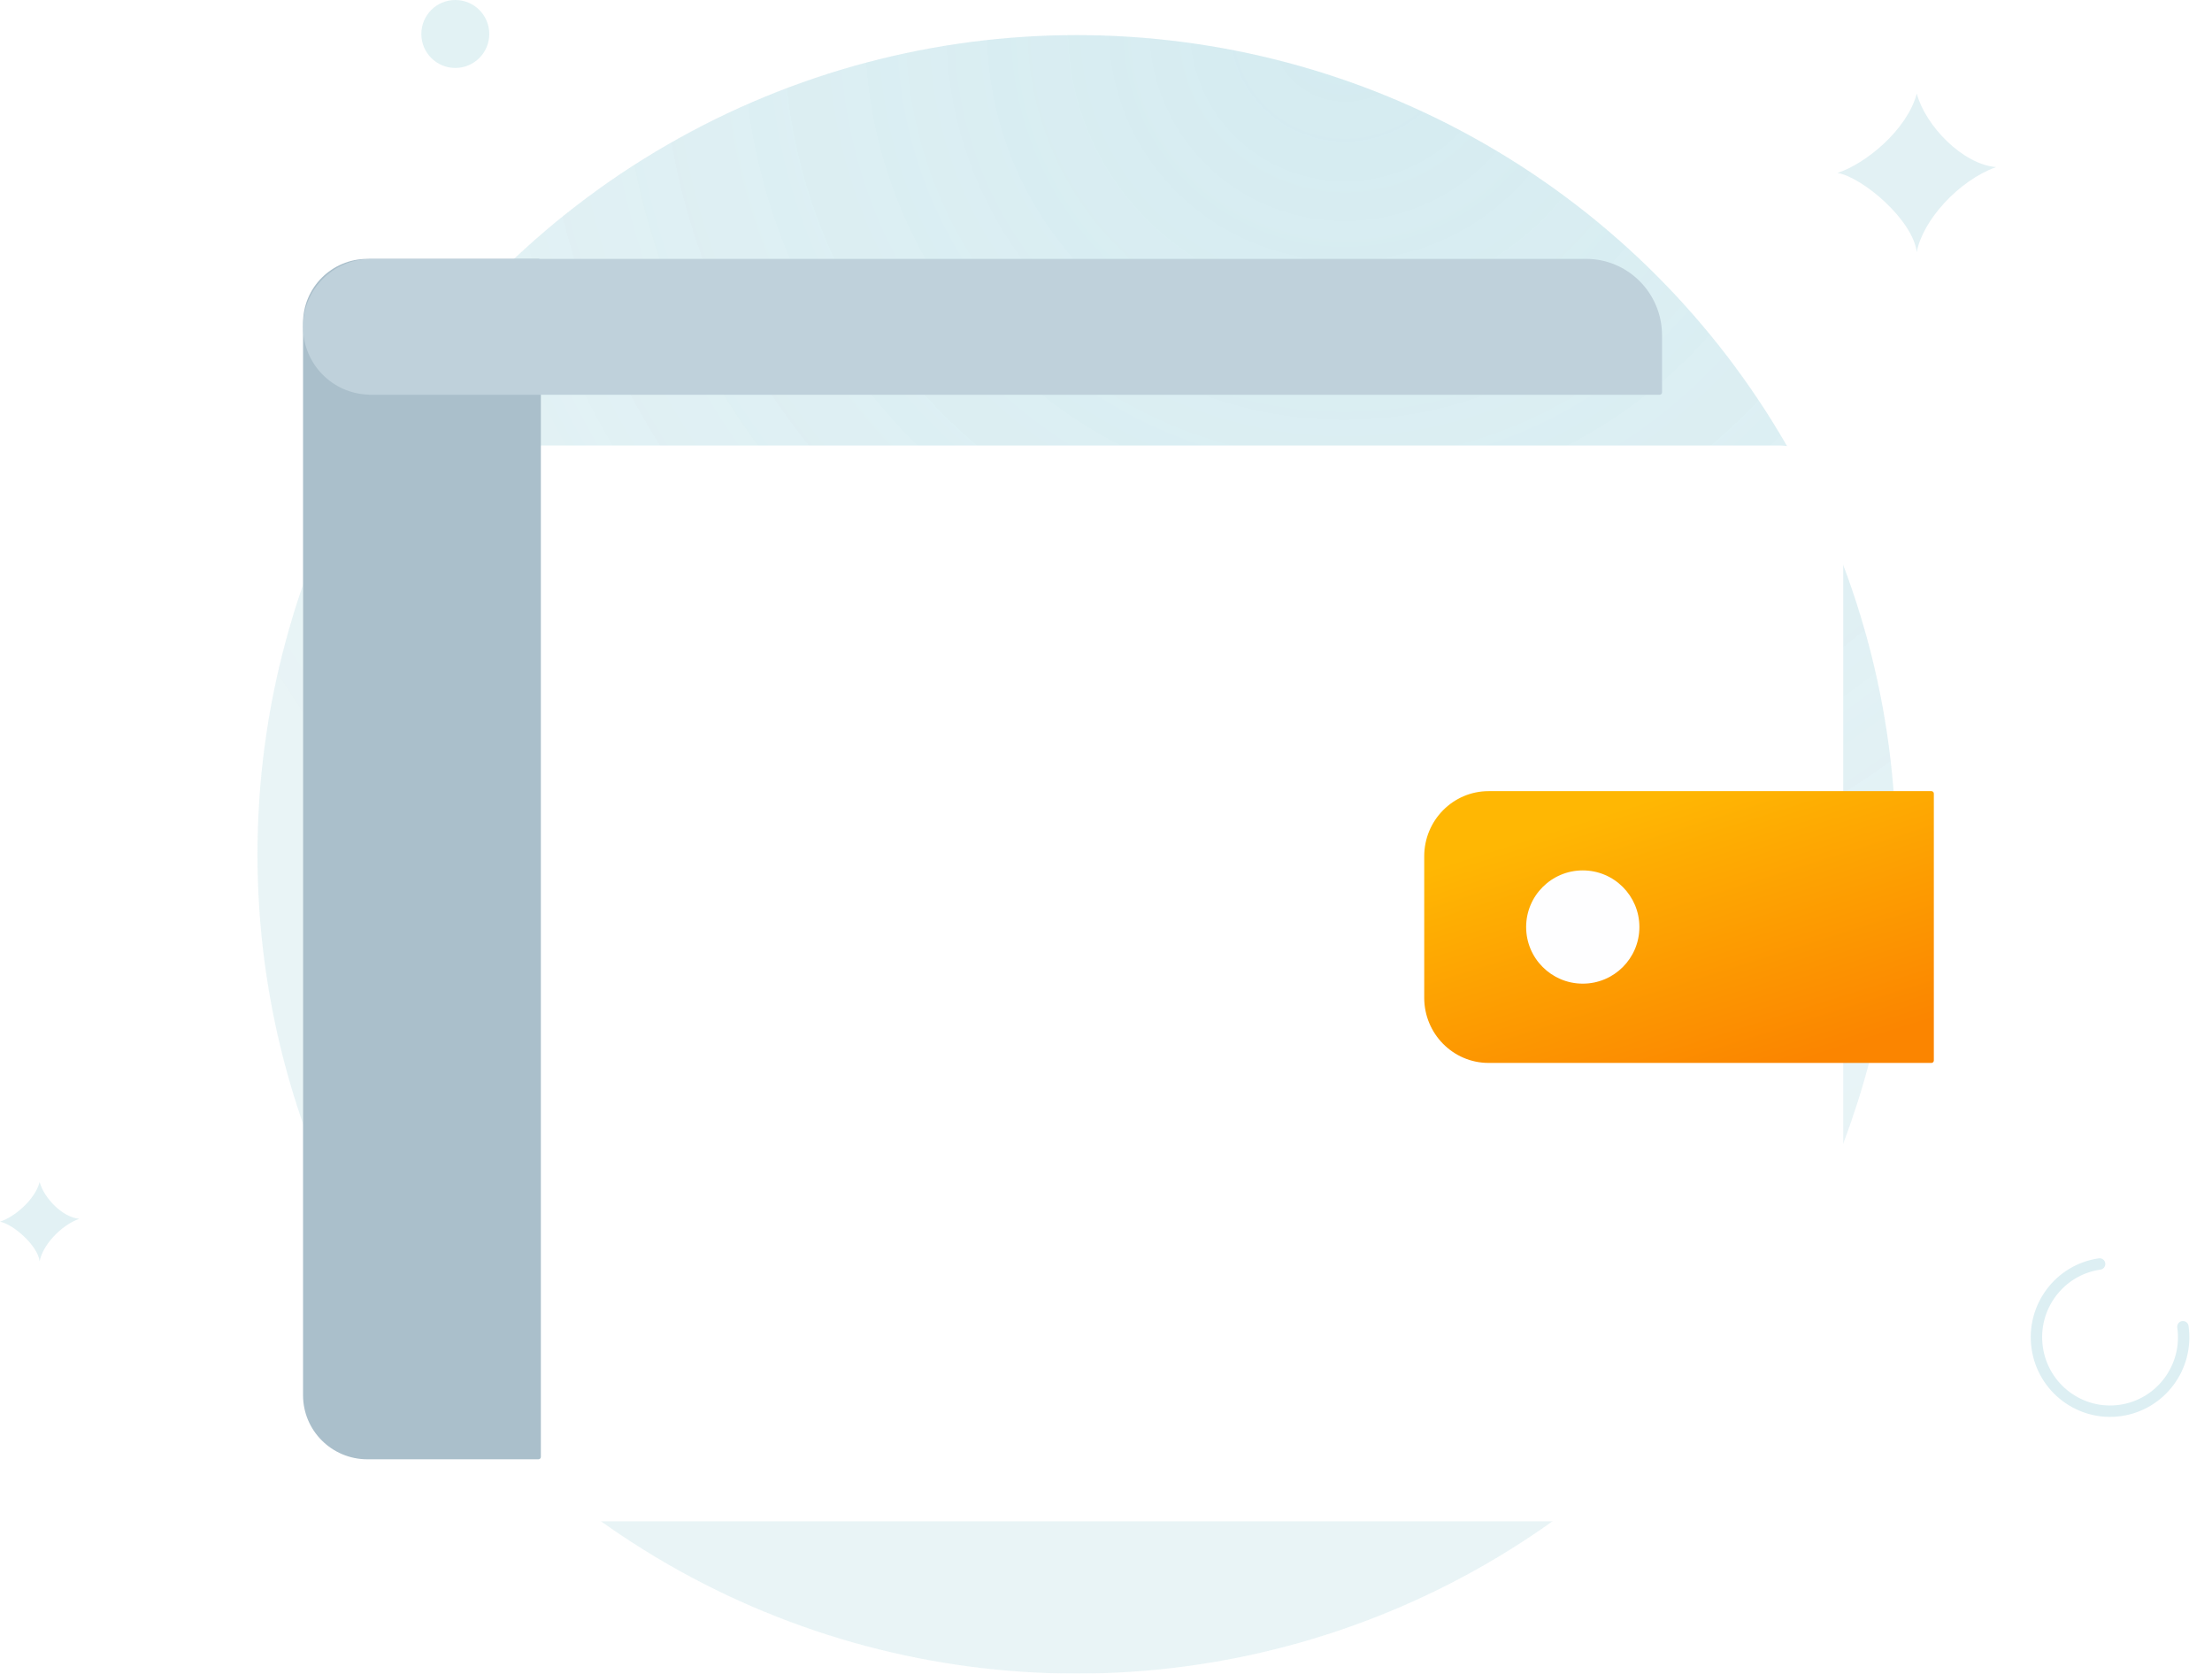
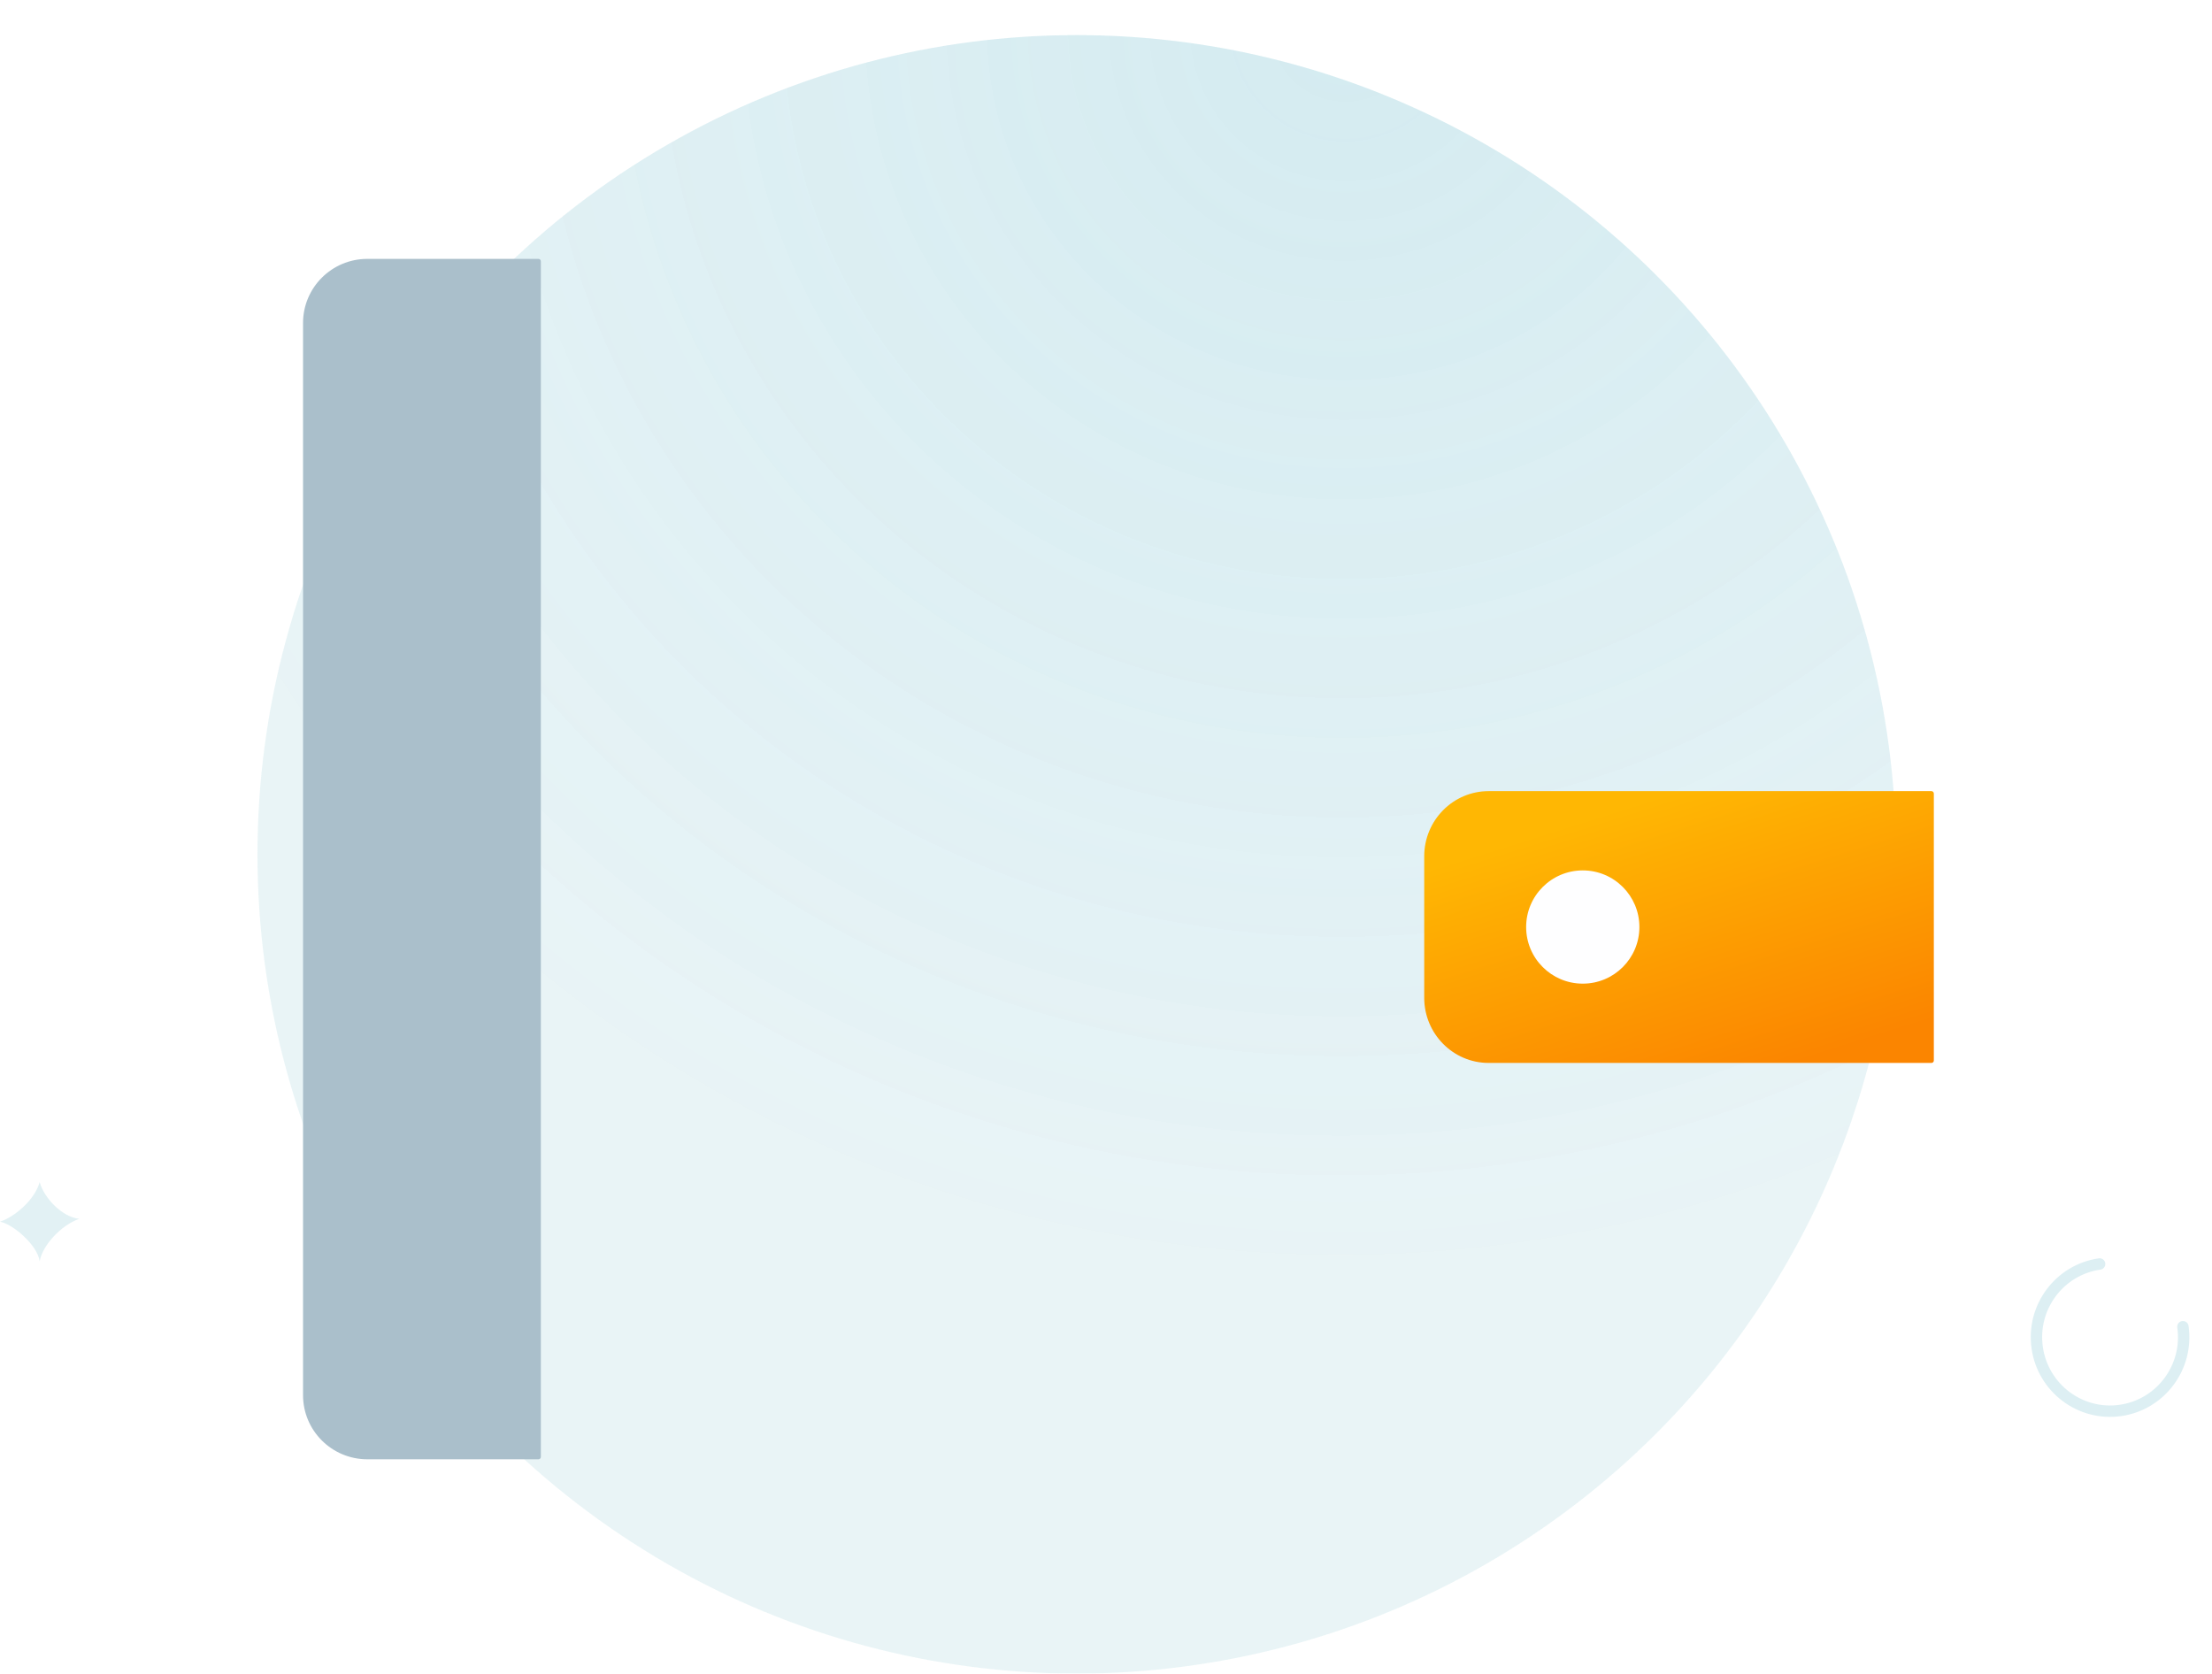
<svg xmlns="http://www.w3.org/2000/svg" width="567" height="429" viewBox="0 0 567 429" fill="none">
  <g id="Wallet is Empty">
    <g id="circle" filter="url(#filter0_b_1229_5366)">
      <circle cx="276" cy="219" r="210" fill="#DCECF0" fill-opacity="0.36" />
      <circle cx="276" cy="219" r="210" fill="url(#paint0_radial_1229_5366)" fill-opacity="0.2" />
    </g>
    <g id="Fill 15" filter="url(#filter1_d_1229_5366)">
-       <path fill-rule="evenodd" clip-rule="evenodd" d="M94.383 376.971H455.876C465.041 376.971 472.474 369.52 472.474 360.333V117.87C472.474 108.66 465.024 101.194 455.839 101.194H85.611C81.228 101.194 77.678 104.754 77.678 109.147V360.225C77.678 369.473 85.154 376.971 94.383 376.971Z" fill="white" />
-     </g>
+       </g>
    <path id="Fill 17" fill-rule="evenodd" clip-rule="evenodd" d="M94.161 374.068H138.027C138.363 374.068 138.639 373.794 138.639 373.455V66.973C138.639 66.634 138.363 66.36 138.027 66.36H94.161C85.055 66.36 77.678 73.715 77.678 82.793V357.635C77.678 366.71 85.055 374.068 94.161 374.068" fill="#AABFCB" />
    <path id="Fill 19" fill-rule="evenodd" clip-rule="evenodd" d="M381.582 272.466H495.089C495.425 272.466 495.699 272.188 495.699 271.846V203.416C495.699 203.074 495.425 202.796 495.089 202.796H381.582C372.463 202.796 365.068 210.28 365.068 219.509V255.753C365.068 264.984 372.463 272.466 381.582 272.466" fill="url(#paint1_linear_1229_5366)" />
-     <path id="Fill 21" fill-rule="evenodd" clip-rule="evenodd" d="M406.561 66.36H94.558V66.401C85.204 66.626 77.678 74.299 77.678 83.779C77.678 93.258 85.204 100.931 94.558 101.157V101.195H425.411C425.751 101.195 426.027 100.919 426.027 100.577V85.971C426.027 75.139 417.31 66.36 406.561 66.36" fill="#BFD1DB" />
    <path id="Fill 23" fill-rule="evenodd" clip-rule="evenodd" d="M420.224 237.631C420.224 245.648 413.727 252.145 405.71 252.145C397.693 252.145 391.195 245.648 391.195 237.631C391.195 229.614 397.693 223.116 405.71 223.116C413.727 223.116 420.224 229.614 420.224 237.631" fill="#FEFEFF" />
    <path id="Stroke 59" d="M559.544 340.083C561.025 350.449 553.86 360.058 543.544 361.544C533.234 363.03 523.672 355.83 522.193 345.464C520.715 335.095 527.877 325.486 538.193 324" stroke="#DDEFF3" stroke-width="2.921" stroke-linecap="round" />
-     <path id="Fill 61" fill-rule="evenodd" clip-rule="evenodd" d="M471 44.319C478.038 42.093 488.824 33.378 491.322 24C493.585 32.29 503.075 42.093 511.641 42.838C502.001 46.298 492.783 56.572 491.322 64.641C490.325 56.415 477.579 45.518 471 44.319" fill="#E2F1F4" />
    <path id="Fill 63" fill-rule="evenodd" clip-rule="evenodd" d="M0 313.159C3.52 312.047 8.913 307.688 10.162 303C11.293 307.144 16.036 312.047 20.32 312.42C15.499 314.148 10.891 319.284 10.162 323.32C9.662 319.209 3.291 313.758 0 313.159" fill="#E2F1F4" />
-     <path id="Fill 65" fill-rule="evenodd" clip-rule="evenodd" d="M125.417 8.709C125.417 13.52 121.518 17.418 116.709 17.418C111.897 17.418 108 13.52 108 8.709C108 3.897 111.897 0 116.709 0C121.518 0 125.417 3.897 125.417 8.709" fill="#E2F2F4" />
  </g>
  <defs>
    <filter id="filter0_b_1229_5366" x="18" y="-39" width="516" height="516" filterUnits="userSpaceOnUse" color-interpolation-filters="sRGB">
      <feFlood flood-opacity="0" result="BackgroundImageFix" />
      <feGaussianBlur in="BackgroundImageFix" stdDeviation="8" />
      <feComposite in2="SourceAlpha" operator="in" result="effect1_backgroundBlur_1229_5366" />
      <feBlend mode="normal" in="SourceGraphic" in2="effect1_backgroundBlur_1229_5366" result="shape" />
    </filter>
    <filter id="filter1_d_1229_5366" x="65.378" y="101.194" width="419.396" height="327.077" filterUnits="userSpaceOnUse" color-interpolation-filters="sRGB">
      <feFlood flood-opacity="0" result="BackgroundImageFix" />
      <feColorMatrix in="SourceAlpha" type="matrix" values="0 0 0 0 0 0 0 0 0 0 0 0 0 0 0 0 0 0 127 0" result="hardAlpha" />
      <feMorphology radius="17" operator="erode" in="SourceAlpha" result="effect1_dropShadow_1229_5366" />
      <feOffset dy="13" />
      <feGaussianBlur stdDeviation="10.55" />
      <feComposite in2="hardAlpha" operator="out" />
      <feColorMatrix type="matrix" values="0 0 0 0 0.67 0 0 0 0 0.765 0 0 0 0 0.812 0 0 0 0.24 0" />
      <feBlend mode="normal" in2="BackgroundImageFix" result="effect1_dropShadow_1229_5366" />
      <feBlend mode="normal" in="SourceGraphic" in2="effect1_dropShadow_1229_5366" result="shape" />
    </filter>
    <radialGradient id="paint0_radial_1229_5366" cx="0" cy="0" r="1" gradientUnits="userSpaceOnUse" gradientTransform="translate(342.894 4.833) rotate(78.254) scale(319.811 323.849)">
      <stop stop-color="#40ACC6" stop-opacity="0.83" />
      <stop offset="1" stop-color="#219EBC" stop-opacity="0.22" />
    </radialGradient>
    <linearGradient id="paint1_linear_1229_5366" x1="395.214" y1="213.514" x2="418.015" y2="285.864" gradientUnits="userSpaceOnUse">
      <stop stop-color="#FFB703" />
      <stop offset="1" stop-color="#FB8500" />
    </linearGradient>
  </defs>
</svg>